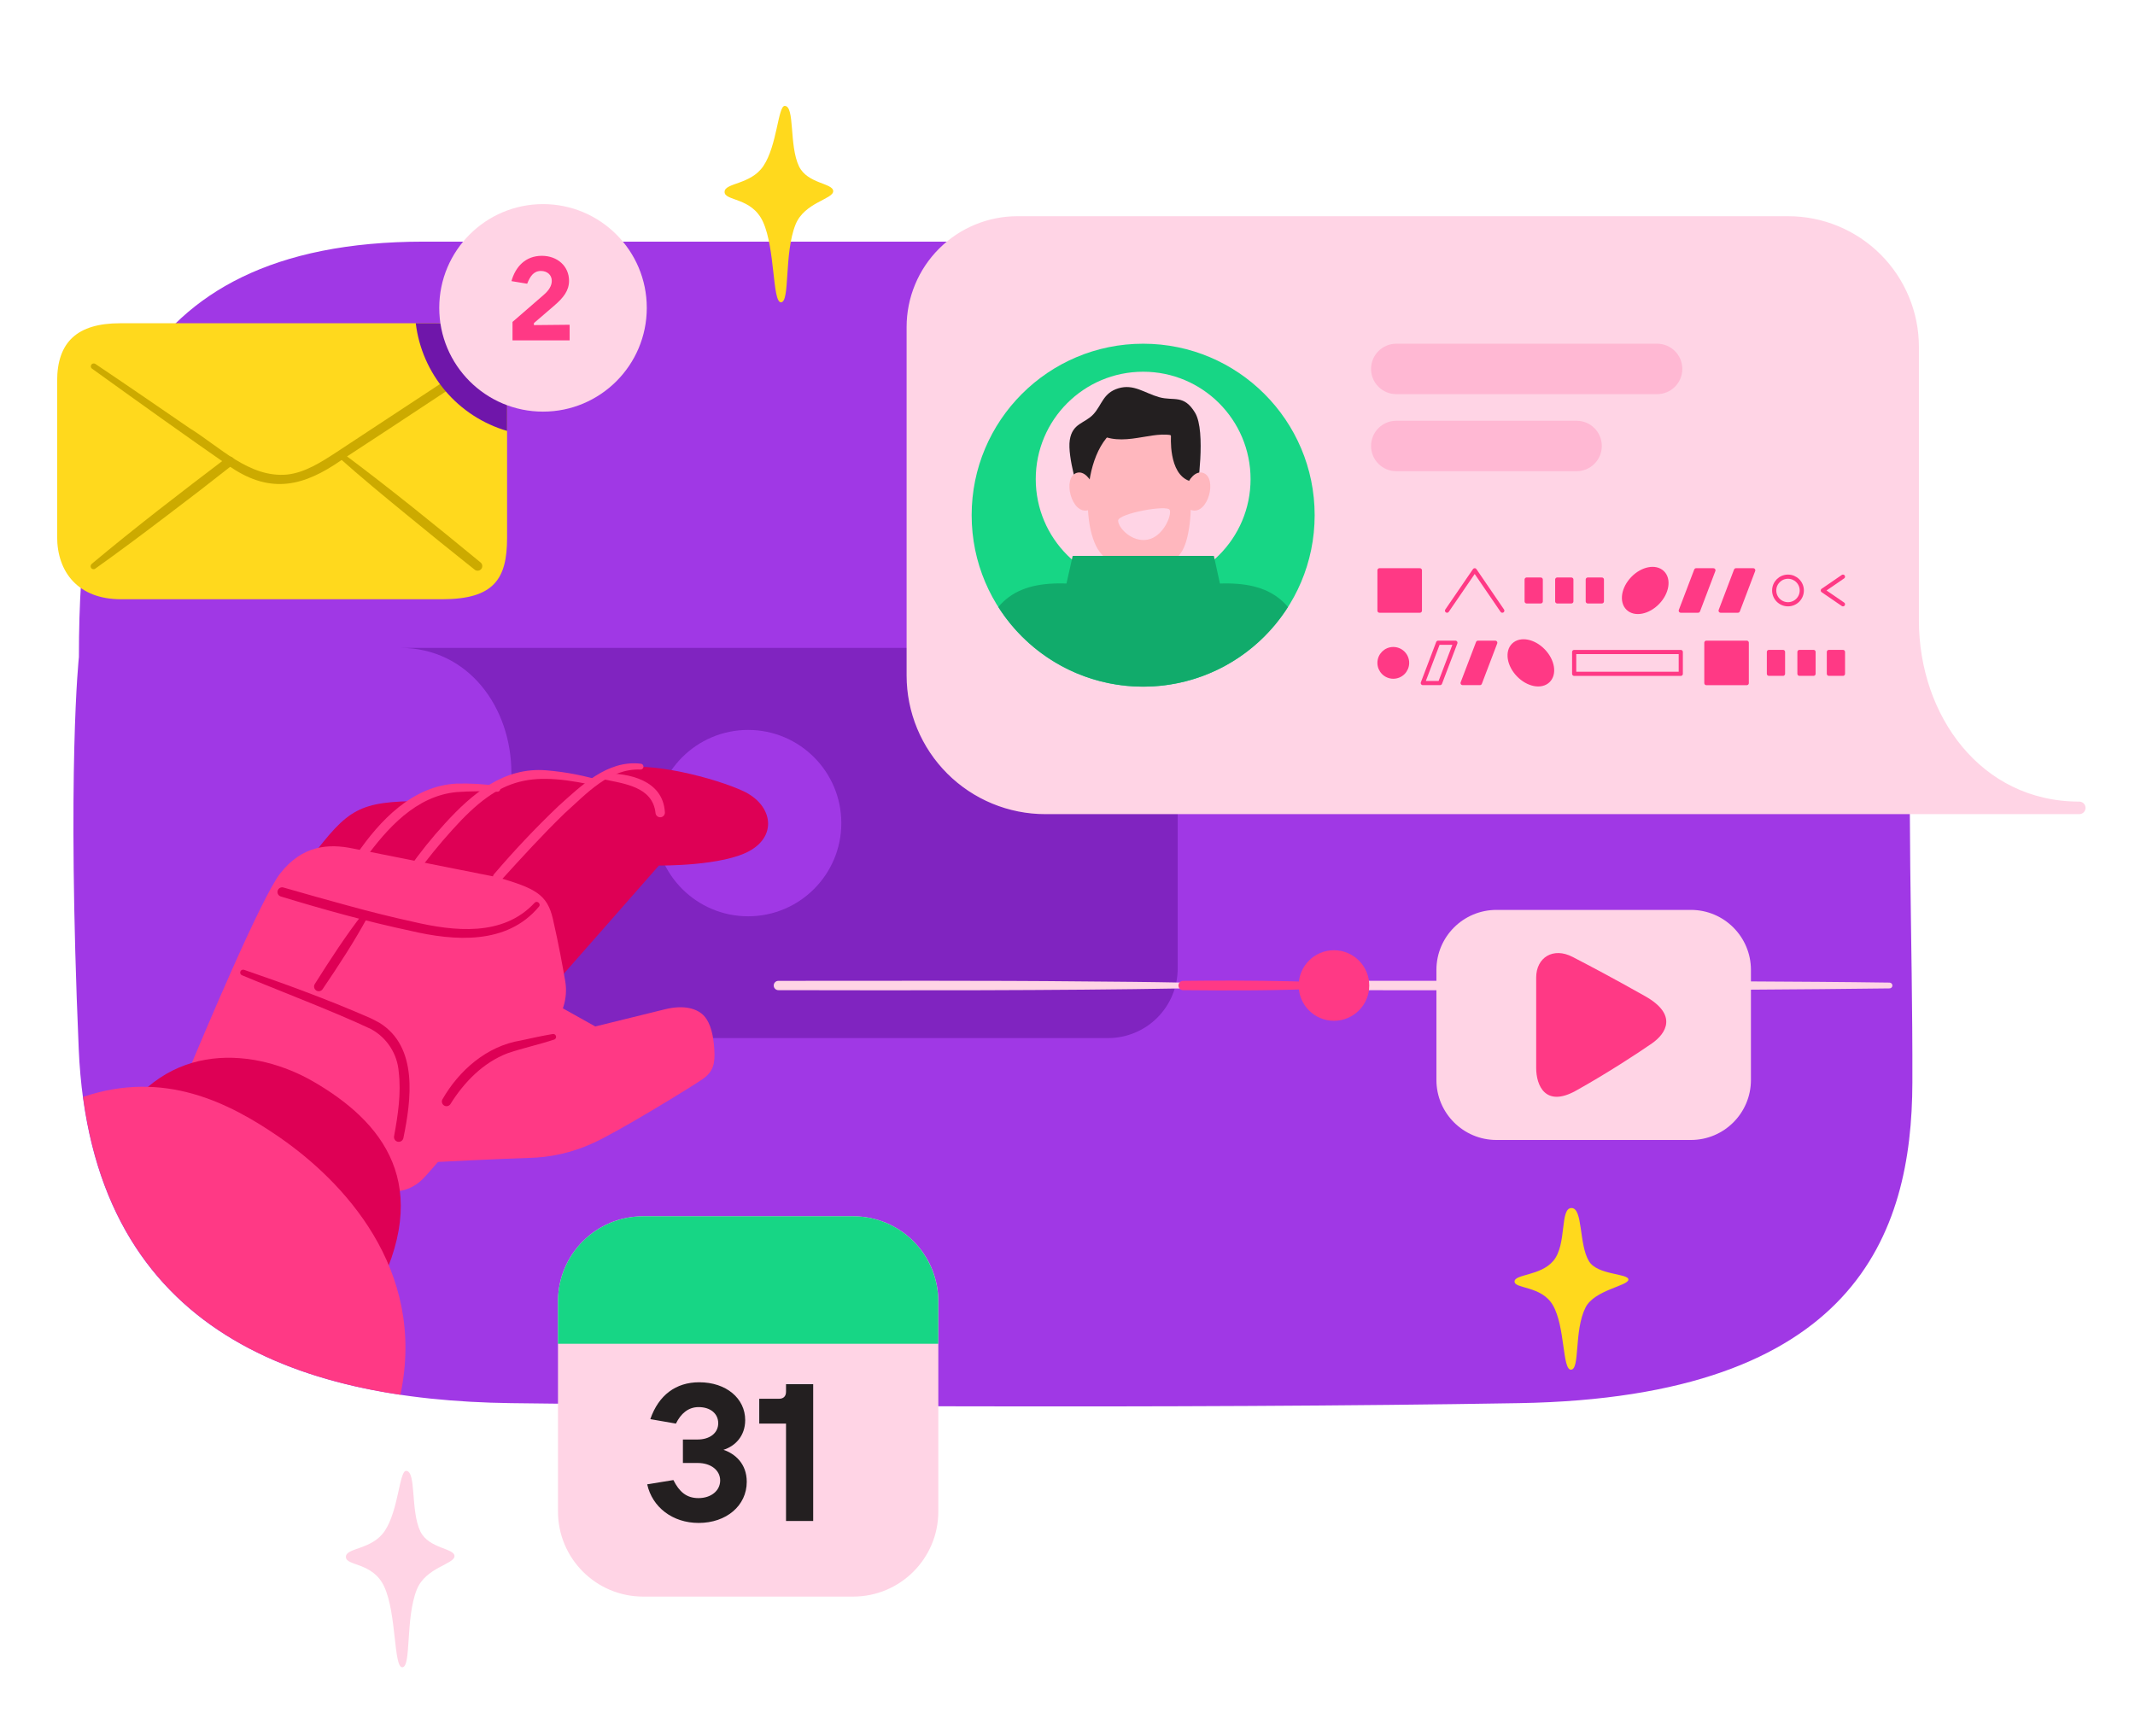
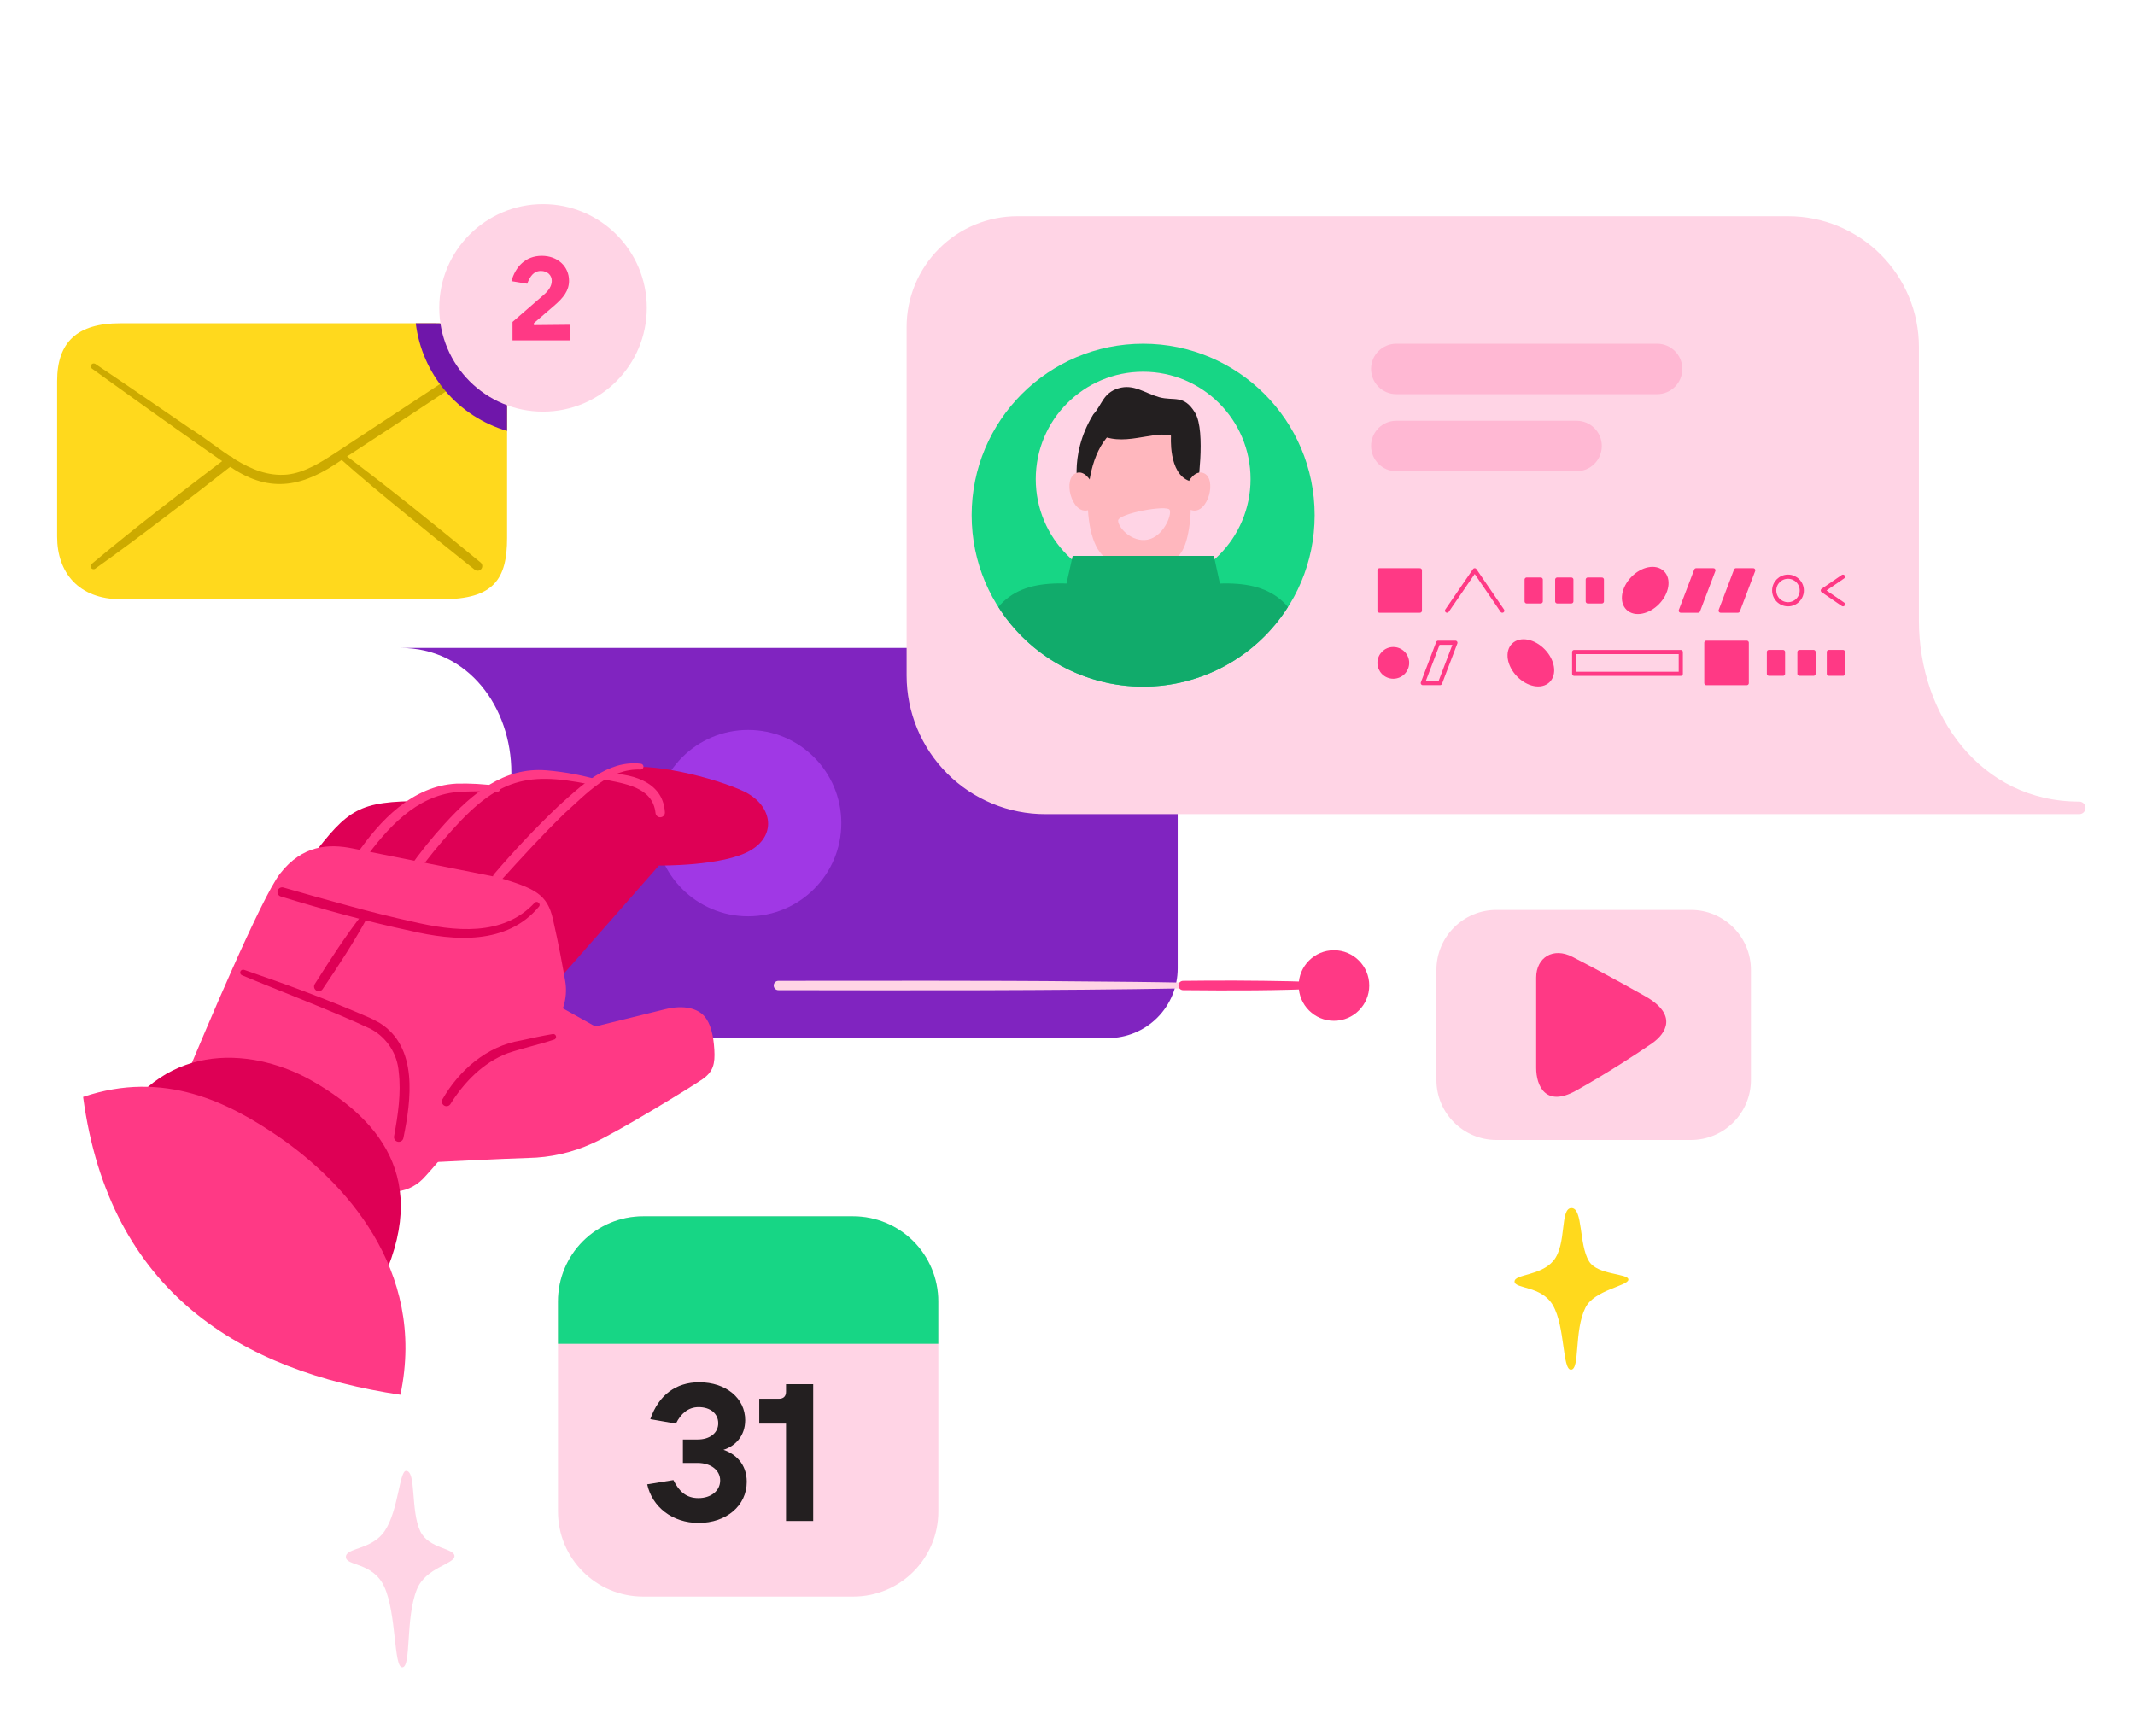
<svg xmlns="http://www.w3.org/2000/svg" width="1532" height="1246" viewBox="0 0 1532 1246" fill="none">
-   <path d="M56.621 471.48C56.621 320.955 86.726 173.406 304.152 173.406H1165.53C1277.52 173.406 1376.56 279.778 1372.25 433.882C1367.93 587.987 1372.52 668.033 1372.25 776.914C1371.98 885.794 1331.2 1002.84 1090.03 1006.95C848.854 1011.06 521.577 1008.99 366.57 1006.95C211.562 1004.91 65.117 954.132 56.487 752.729C47.857 551.326 56.621 471.48 56.621 471.48Z" fill="#A038E5" />
  <path d="M366.937 554.537V685.461C366.937 701.243 373.207 716.379 384.367 727.539C395.527 738.699 410.663 744.969 426.445 744.969H795.099C808.353 744.969 821.064 739.703 830.436 730.331C839.808 720.959 845.073 708.248 845.073 694.994V528.279C845.073 519.963 843.436 511.729 840.253 504.047C837.071 496.364 832.407 489.384 826.527 483.504C820.647 477.624 813.667 472.96 805.984 469.778C798.302 466.595 790.068 464.958 781.752 464.958H287.226C336.397 464.958 366.937 507.974 366.937 554.537Z" fill="#8024C0" />
  <path d="M536.832 657.565C573.761 657.565 603.699 627.627 603.699 590.698C603.699 553.768 573.761 523.831 536.832 523.831C499.902 523.831 469.965 553.768 469.965 590.698C469.965 627.627 499.902 657.565 536.832 657.565Z" fill="#A038E5" />
  <path d="M1372.45 445.357V248.971C1372.45 237.244 1370.15 225.631 1365.66 214.795C1361.18 203.96 1354.6 194.114 1346.31 185.82C1338.02 177.526 1328.18 170.947 1317.34 166.458C1306.51 161.97 1294.9 159.659 1283.17 159.659H730.039C720.19 159.659 710.438 161.599 701.339 165.368C692.24 169.137 683.973 174.661 677.009 181.625C670.045 188.589 664.521 196.856 660.752 205.955C656.983 215.054 655.043 224.806 655.043 234.654V484.761C655.043 497.239 657.502 509.595 662.278 521.123C667.054 532.651 674.055 543.125 682.88 551.947C691.705 560.769 702.181 567.766 713.711 572.538C725.24 577.31 737.597 579.764 750.075 579.759H1492C1418.28 579.759 1372.45 515.234 1372.45 445.357Z" fill="#FFD4E5" stroke="#FFD4E5" stroke-width="8.989" stroke-linecap="round" stroke-linejoin="round" />
  <path d="M820.288 492.789C888.254 492.789 943.351 437.692 943.351 369.726C943.351 301.76 888.254 246.663 820.288 246.663C752.322 246.663 697.225 301.76 697.225 369.726C697.225 437.692 752.322 492.789 820.288 492.789Z" fill="#17D685" />
  <path d="M1018.85 409.263H989.879V438.231H1018.85V409.263Z" fill="#FF3985" stroke="#FF3985" stroke-width="2.996" stroke-linecap="round" stroke-linejoin="round" />
  <path d="M1253.4 461.246H1224.43V490.213H1253.4V461.246Z" fill="#FF3985" stroke="#FF3985" stroke-width="2.996" stroke-linecap="round" stroke-linejoin="round" />
  <path d="M1077.99 438.231L1058.19 409.263L1038.35 438.231" stroke="#FF3985" stroke-width="2.996" stroke-linecap="round" stroke-linejoin="round" />
  <path d="M1322.44 413.847L1307.99 423.748L1322.44 433.65" stroke="#FF3985" stroke-width="2.996" stroke-linecap="round" stroke-linejoin="round" />
  <path d="M1105.58 415.92H1095.48V431.575H1105.58V415.92Z" fill="#FF3985" stroke="#FF3985" stroke-width="2.996" stroke-linecap="round" stroke-linejoin="round" />
  <path d="M1127.53 415.92H1117.42V431.575H1127.53V415.92Z" fill="#FF3985" stroke="#FF3985" stroke-width="2.996" stroke-linecap="round" stroke-linejoin="round" />
  <path d="M1279.42 467.869H1269.32V483.524H1279.42V467.869Z" fill="#FF3985" stroke="#FF3985" stroke-width="2.996" stroke-linecap="round" stroke-linejoin="round" />
  <path d="M1301.33 467.869H1291.23V483.524H1301.33V467.869Z" fill="#FF3985" stroke="#FF3985" stroke-width="2.996" stroke-linecap="round" stroke-linejoin="round" />
  <path d="M1322.44 467.869H1312.34V483.524H1322.44V467.869Z" fill="#FF3985" stroke="#FF3985" stroke-width="2.996" stroke-linecap="round" stroke-linejoin="round" />
  <path d="M1149.44 415.92H1139.34V431.575H1149.44V415.92Z" fill="#FF3985" stroke="#FF3985" stroke-width="2.996" stroke-linecap="round" stroke-linejoin="round" />
  <path d="M1189.49 432.349C1196.31 425.273 1197.84 415.681 1192.9 410.924C1187.97 406.167 1178.44 408.047 1171.62 415.123C1164.8 422.199 1163.27 431.791 1168.2 436.547C1173.13 441.304 1182.66 439.424 1189.49 432.349Z" fill="#FF3985" stroke="#FF3985" stroke-width="2.996" stroke-linecap="round" stroke-linejoin="round" />
  <path d="M1206.07 438.231H1218.48L1229.48 409.263H1217.11L1206.07 438.231Z" fill="#FF3985" stroke="#FF3985" stroke-width="2.996" stroke-linecap="round" stroke-linejoin="round" />
  <path d="M1234.67 438.231H1247.05L1258.05 409.263H1245.67L1234.67 438.231Z" fill="#FF3985" stroke="#FF3985" stroke-width="2.996" stroke-linecap="round" stroke-linejoin="round" />
  <path d="M1283 433.65C1288.47 433.65 1292.9 429.217 1292.9 423.748C1292.9 418.28 1288.47 413.847 1283 413.847C1277.53 413.847 1273.1 418.28 1273.1 423.748C1273.1 429.217 1277.53 433.65 1283 433.65Z" stroke="#FF3985" stroke-width="2.996" stroke-linecap="round" stroke-linejoin="round" />
  <path d="M1129.57 483.556H1206.07V467.901H1129.57V483.556Z" stroke="#FF3985" stroke-width="2.996" stroke-linecap="round" stroke-linejoin="round" />
  <path d="M1110.84 488.505C1115.78 483.748 1114.25 474.156 1107.43 467.081C1100.61 460.005 1091.08 458.125 1086.14 462.882C1081.21 467.638 1082.74 477.231 1089.56 484.306C1096.38 491.382 1105.91 493.262 1110.84 488.505Z" fill="#FF3985" stroke="#FF3985" stroke-width="2.996" stroke-linecap="round" stroke-linejoin="round" />
  <path d="M1020.96 490.18H1033.33L1044.34 461.246H1031.96L1020.96 490.18Z" stroke="#FF3985" stroke-width="2.996" stroke-linecap="round" stroke-linejoin="round" />
-   <path d="M1049.52 490.18H1061.93L1072.94 461.246H1060.56L1049.52 490.18Z" fill="#FF3985" stroke="#FF3985" stroke-width="2.996" stroke-linecap="round" stroke-linejoin="round" />
  <path d="M999.781 485.597C1005.25 485.597 1009.68 481.164 1009.68 475.696C1009.68 470.227 1005.25 465.794 999.781 465.794C994.312 465.794 989.879 470.227 989.879 475.696C989.879 481.164 994.312 485.597 999.781 485.597Z" fill="#FF3985" stroke="#FF3985" stroke-width="2.996" stroke-linecap="round" stroke-linejoin="round" />
  <path d="M1189.08 246.663H1001.92C991.927 246.663 983.825 254.765 983.825 264.76C983.825 274.754 991.927 282.856 1001.92 282.856H1189.08C1199.07 282.856 1207.17 274.754 1207.17 264.76C1207.17 254.765 1199.07 246.663 1189.08 246.663Z" fill="#FFB8D3" />
  <path d="M820.288 420.904C862.852 420.904 897.357 386.399 897.357 343.835C897.357 301.271 862.852 266.766 820.288 266.766C777.724 266.766 743.219 301.271 743.219 343.835C743.219 386.399 777.724 420.904 820.288 420.904Z" fill="#FFD4E5" />
  <path d="M1131.31 301.955H1001.92C991.927 301.955 983.825 310.057 983.825 320.052C983.825 330.046 991.927 338.148 1001.92 338.148H1131.31C1141.3 338.148 1149.4 330.046 1149.4 320.052C1149.4 310.057 1141.3 301.955 1131.31 301.955Z" fill="#FFB8D3" />
-   <path d="M858.956 352.432C858.956 352.432 865.646 309.716 857.551 296.236C849.456 282.755 842.298 288.007 831.761 285.03C821.224 282.053 813.531 275.329 802.492 278.674C791.454 282.019 790.751 290.616 784.563 297.306C778.375 303.996 769.544 303.561 767.637 315.77C765.731 327.98 774.595 355.141 774.595 355.141L858.956 352.432Z" fill="#231F20" />
+   <path d="M858.956 352.432C858.956 352.432 865.646 309.716 857.551 296.236C849.456 282.755 842.298 288.007 831.761 285.03C821.224 282.053 813.531 275.329 802.492 278.674C791.454 282.019 790.751 290.616 784.563 297.306C765.731 327.98 774.595 355.141 774.595 355.141L858.956 352.432Z" fill="#231F20" />
  <path d="M818.08 302.591C776.635 302.591 773.658 376.182 789.246 396.252C804.833 416.322 838.284 413.478 848.62 394.78C858.956 376.081 859.524 302.591 818.08 302.591Z" fill="#FFB7BE" />
  <path d="M782.89 307.81C801.589 323.431 823.599 309.349 840.291 312.292C840.291 312.292 838.083 340.089 853.671 345.207L856.514 309.683L811.657 291.118L782.89 307.81Z" fill="#231F20" />
  <path d="M820.288 426.625C768.24 416.088 735.225 413.245 716.359 435.59C727.459 453.102 742.806 467.525 760.973 477.519C779.14 487.512 799.537 492.753 820.272 492.753C841.006 492.753 861.404 487.512 879.571 477.519C897.738 467.525 913.084 453.102 924.185 435.59C905.319 413.312 872.337 416.088 820.288 426.625Z" fill="#11AB6B" />
  <path d="M761.382 436.125C779.15 446.889 799.647 452.299 820.413 451.705C841.179 451.112 861.333 444.541 878.457 432.78L871.031 398.928H769.711L761.382 436.125Z" fill="#11AB6B" />
  <path d="M612.227 872.849H461.468C427.734 872.849 400.388 900.195 400.388 933.929V1084.69C400.388 1118.42 427.734 1145.77 461.468 1145.77H612.227C645.961 1145.77 673.307 1118.42 673.307 1084.69V933.929C673.307 900.195 645.961 872.849 612.227 872.849Z" fill="#FFD4E5" />
  <path d="M519.131 1040.43C527.346 1037.92 534.726 1030.68 534.726 1019.12C534.726 1003.53 521.08 991.97 501.726 991.97C485.017 991.97 472.625 1001.16 466.637 1018.43L485.017 1021.63C488.498 1014.53 493.789 1009.79 501.308 1009.79C509.663 1009.79 515.372 1014.39 515.372 1021.35C515.372 1028.45 509.245 1033.05 500.612 1033.05H490.03V1049.89H500.612C510.22 1049.89 516.764 1055.19 516.764 1062.43C516.764 1069.81 510.22 1075.1 501.169 1075.1C492.536 1075.1 487.384 1070.5 483.207 1062.15L464.41 1065.21C468.03 1081.64 482.65 1092.92 501.308 1092.92C521.22 1092.92 535.84 1080.53 535.84 1063.4C535.84 1050.31 527.346 1043.21 519.131 1040.43ZM583.513 1091.53V993.362H564.02V998.793C564.02 1002 562.21 1003.81 559.007 1003.81H544.805V1021.63H564.02V1091.53H583.513Z" fill="#231F20" />
  <path d="M612.227 872.849H461.434C445.241 872.858 429.713 879.297 418.266 890.75C406.818 902.204 400.388 917.735 400.388 933.929V964.335H673.274V933.929C673.274 917.735 666.843 902.204 655.396 890.75C643.948 879.297 628.421 872.858 612.227 872.849Z" fill="#17D685" />
  <path d="M848.954 709.312C755.294 710.951 652.602 710.75 558.54 710.583C557.653 710.583 556.802 710.23 556.175 709.603C555.548 708.976 555.195 708.125 555.195 707.238C555.195 706.351 555.548 705.5 556.175 704.872C556.802 704.245 557.653 703.893 558.54 703.893C626.11 703.893 709.066 703.592 776.334 704.294C800.552 704.495 824.736 704.662 848.954 705.164C849.504 705.164 850.032 705.382 850.421 705.771C850.81 706.16 851.028 706.688 851.028 707.238C851.028 707.788 850.81 708.315 850.421 708.704C850.032 709.093 849.504 709.312 848.954 709.312V709.312Z" fill="#FFD4E5" />
  <path d="M951.58 709.312C917.394 710.984 883.174 710.917 848.955 710.583C848.068 710.583 847.217 710.23 846.59 709.603C845.962 708.976 845.61 708.125 845.61 707.238C845.61 706.351 845.962 705.5 846.59 704.872C847.217 704.245 848.068 703.893 848.955 703.893C874.622 703.558 900.267 703.659 925.89 704.194C934.453 704.394 943.017 704.696 951.546 705.164C952.096 705.164 952.624 705.382 953.013 705.771C953.402 706.16 953.62 706.688 953.62 707.238C953.62 707.788 953.402 708.315 953.013 708.704C952.624 709.093 952.096 709.312 951.546 709.312H951.58Z" fill="#FF3985" />
-   <path d="M1355.89 709.312C1225.44 710.951 1082.54 710.75 951.58 710.583C950.693 710.583 949.842 710.23 949.215 709.603C948.587 708.976 948.235 708.125 948.235 707.238C948.235 706.351 948.587 705.5 949.215 704.872C949.842 704.245 950.693 703.893 951.58 703.893C1045.64 703.893 1161.28 703.592 1254.81 704.294C1288.49 704.495 1322.17 704.662 1355.89 705.164C1356.44 705.181 1356.96 705.411 1357.34 705.804C1357.72 706.198 1357.93 706.724 1357.93 707.271C1357.92 707.81 1357.71 708.324 1357.33 708.705C1356.94 709.085 1356.43 709.303 1355.89 709.312V709.312Z" fill="#FFD4E5" />
  <path d="M957.2 732.56C971.185 732.56 982.521 721.223 982.521 707.238C982.521 693.253 971.185 681.916 957.2 681.916C943.215 681.916 931.878 693.253 931.878 707.238C931.878 721.223 943.215 732.56 957.2 732.56Z" fill="#FF3985" />
  <path d="M363.861 386.05C363.861 415.386 354.528 430.037 317.231 430.037H86.76C56.12 430.037 41 410.602 41 385.18V273.457C41 245.359 55.517 231.979 86.191 231.979H312.347C342.854 231.979 363.861 248.704 363.861 281.251V386.05Z" fill="#FFD91D" />
  <path d="M68.261 261.047C90.874 276.233 113.352 291.687 135.797 307.107C157.506 320.488 178.848 343.1 206.043 340.558C218.72 339.186 230.16 331.861 241.5 324.468L275.619 301.99L343.857 257.1C344.598 256.629 345.494 256.468 346.352 256.652C347.21 256.836 347.961 257.35 348.444 258.083C348.927 258.816 349.102 259.709 348.932 260.57C348.763 261.431 348.261 262.191 347.537 262.686L279.265 307.743L245.045 330.155C218.285 348.853 194.669 354.707 166.003 335.54C132.285 312.125 99.103 288.375 65.853 264.425C65.475 264.083 65.237 263.613 65.183 263.106C65.129 262.599 65.264 262.09 65.562 261.676C65.86 261.262 66.3 260.973 66.798 260.863C67.296 260.753 67.817 260.83 68.261 261.08V261.047Z" fill="#CCAA00" />
  <path d="M65.786 404.681C97.363 378.255 130.044 353.201 162.792 328.348C163.497 327.807 164.388 327.568 165.27 327.684C165.706 327.741 166.127 327.884 166.508 328.104C166.889 328.324 167.223 328.618 167.491 328.967C167.759 329.316 167.956 329.715 168.07 330.14C168.184 330.565 168.213 331.008 168.155 331.445C168.098 331.881 167.955 332.302 167.735 332.683C167.515 333.064 167.222 333.399 166.872 333.666C150.727 346.422 134.437 358.988 118.002 371.365C101.611 383.842 85.12 396.151 68.261 408.16C67.815 408.446 67.278 408.554 66.756 408.461C66.234 408.369 65.766 408.083 65.446 407.661C65.125 407.239 64.975 406.712 65.026 406.185C65.076 405.657 65.324 405.168 65.719 404.815L65.786 404.681Z" fill="#CCAA00" />
  <path d="M245.614 324.969C279.499 350.224 312.314 376.884 344.961 403.744C345.599 404.318 345.993 405.115 346.059 405.971C346.126 406.827 345.862 407.676 345.32 408.342C344.779 409.008 344.002 409.44 343.151 409.549C342.299 409.659 341.438 409.437 340.746 408.929C324.2 395.817 307.765 382.537 291.441 369.09C275.084 355.71 258.86 342.33 243.005 328.18C242.561 327.834 242.274 327.326 242.205 326.768C242.135 326.21 242.291 325.647 242.637 325.203C242.983 324.76 243.491 324.472 244.049 324.403C244.608 324.334 245.171 324.489 245.614 324.835V324.969Z" fill="#CCAA00" />
  <path d="M312.348 231.979H298.332C300.495 249.857 307.857 266.708 319.505 280.444C331.153 294.179 346.575 304.194 363.861 309.248V281.251C363.861 248.837 342.854 231.979 312.348 231.979Z" fill="#6F16AA" />
  <path d="M389.65 295.4C430.774 295.4 464.11 262.063 464.11 220.94C464.11 179.817 430.774 146.48 389.65 146.48C348.527 146.48 315.19 179.817 315.19 220.94C315.19 262.063 348.527 295.4 389.65 295.4Z" fill="#FFD4E5" />
  <path d="M408.75 244.257V233.056L383.123 233.31V231.868L397.634 219.394C404.253 213.708 408.326 208.617 408.326 201.489C408.326 191.137 400.095 183.584 388.809 183.584C377.098 183.584 369.886 191.391 367.001 201.744L378.286 203.611C380.238 198.689 382.699 194.446 388.13 194.446C392.712 194.446 395.937 197.331 395.937 201.574C395.937 205.053 393.9 208.363 390.166 211.587L367.764 231.019V244.257H408.75Z" fill="#FF3985" />
  <path d="M1213.33 652.981H1073.81C1050.01 652.981 1030.72 672.271 1030.72 696.065V775.008C1030.72 798.802 1050.01 818.091 1073.81 818.091H1213.33C1237.12 818.091 1256.41 798.802 1256.41 775.008V696.065C1256.41 672.271 1237.12 652.981 1213.33 652.981Z" fill="#FFD4E5" />
  <path d="M1102.31 701.551V766.377C1102.31 779.122 1109 794.877 1130.81 782.734C1152.61 770.592 1175.03 755.974 1185.33 748.816C1195.63 741.658 1204.09 728.211 1180.48 714.897C1156.86 701.584 1142.41 693.991 1128.46 686.732C1114.51 679.474 1102.31 687.134 1102.31 701.551Z" fill="#FF3985" />
  <path d="M863.372 339.386C873.775 342.932 866.884 369.491 855.11 366.146C843.335 362.801 852.768 335.84 863.372 339.386Z" fill="#FFB7BE" />
  <path d="M772.487 339.386C762.051 342.932 768.941 369.491 780.749 366.146C792.557 362.801 782.89 335.84 772.487 339.386Z" fill="#FFB7BE" />
  <path d="M802.325 373.606C802.325 368.521 837.782 361.965 839.355 365.979C840.927 369.993 834.571 385.247 823.365 387.287C812.16 389.327 802.325 378.69 802.325 373.606Z" fill="#FFD4E5" />
  <path d="M432.702 562.901C408.316 557.382 378.579 548.584 351.184 567.015C323.788 585.446 295.958 625.486 295.958 625.486L369.381 647.864L432.702 562.901Z" fill="#DE0055" />
  <path d="M356.904 566.044C331.415 565.007 299.436 556.009 258.594 615.048C283.548 623.812 319.473 632.676 319.473 632.676L356.904 566.044Z" fill="#DE0055" />
  <path d="M303.684 574.876C257.055 574.876 249.963 580.596 223.069 615.518C244.31 621.84 279.433 621.706 279.433 621.706L303.684 574.876Z" fill="#DE0055" />
  <path d="M432.266 564.841C381.522 553.468 360.081 555.909 324.456 595.648C315.312 605.74 306.714 616.314 298.7 627.325C298.19 628.057 297.41 628.557 296.531 628.713C295.653 628.87 294.748 628.672 294.017 628.162C293.285 627.652 292.785 626.872 292.629 625.993C292.472 625.115 292.67 624.211 293.18 623.479C301.166 612.069 309.893 601.196 319.305 590.932C338.673 569.724 361.419 550.256 392.159 552.832C406.077 553.998 419.827 556.667 433.169 560.793C433.697 560.922 434.153 561.252 434.439 561.713C434.726 562.175 434.82 562.73 434.702 563.26C434.583 563.79 434.262 564.252 433.807 564.548C433.351 564.843 432.798 564.948 432.266 564.841V564.841Z" fill="#FF3985" />
  <path d="M356.802 568.185C347.161 567.692 337.499 567.771 327.868 568.42C298.565 571.062 277.692 594.477 261.369 617.023C261.118 617.385 260.799 617.694 260.429 617.933C260.059 618.172 259.646 618.336 259.212 618.416C258.779 618.495 258.334 618.488 257.904 618.395C257.473 618.303 257.065 618.126 256.702 617.876C256.34 617.625 256.031 617.306 255.792 616.936C255.553 616.566 255.389 616.152 255.31 615.719C255.23 615.286 255.237 614.841 255.33 614.41C255.423 613.98 255.599 613.572 255.85 613.209C272.575 588.724 295.99 564.071 327.332 562.365C337.263 562.071 347.201 562.631 357.036 564.038C357.586 564.069 358.101 564.317 358.468 564.728C358.835 565.139 359.024 565.679 358.993 566.229C358.962 566.779 358.714 567.294 358.303 567.661C357.892 568.028 357.352 568.216 356.802 568.185V568.185Z" fill="#FF3985" />
  <path d="M401.76 701.985L472.808 621.136C472.808 621.136 519.17 621.738 538.671 610.198C558.173 598.658 553.623 577.216 533.453 567.783C513.283 558.35 464.947 545.84 443.907 551.794C422.867 557.748 386.072 596.718 356.937 629.766C352.388 671.412 401.76 701.985 401.76 701.985Z" fill="#DE0055" />
  <path d="M459.796 552.262C437.016 551.326 421.027 569.489 405.238 583.572C389.35 598.959 374.364 615.416 359.412 631.874C358.815 632.495 358.001 632.863 357.14 632.899C356.278 632.935 355.437 632.637 354.79 632.068C354.142 631.498 353.74 630.701 353.667 629.842C353.593 628.984 353.854 628.13 354.394 627.458C368.936 610.401 384.344 594.1 400.555 578.621C416.913 563.937 435.912 545.171 459.896 548.081C460.405 548.146 460.873 548.394 461.212 548.778C461.551 549.163 461.738 549.659 461.738 550.172C461.738 550.685 461.551 551.18 461.212 551.565C460.873 551.95 460.405 552.198 459.896 552.262H459.796Z" fill="#FF3985" />
  <path d="M396.776 659.638C392.695 641.743 384.099 637.528 356.904 629.533L252.807 608.828C236.316 605.483 217.015 606.185 200.926 626.991C187.245 644.686 146.369 741.892 134.46 770.526C137.697 775.894 141.249 781.065 145.098 786.013C176.675 803.072 251.937 843.781 261.772 849.568C274.282 857.061 291.342 858.165 303.417 846.056C313.218 836.188 390.722 743.498 398.148 734.266C401.433 729.948 403.784 724.995 405.05 719.72C406.317 714.445 406.473 708.964 405.507 703.625C403.935 694.493 400.891 677.534 396.776 659.638Z" fill="#FF3985" />
  <path d="M386.674 650.707C363.761 678.17 326.13 675.393 294.62 668.001C263.176 661.311 232.235 652.714 201.494 643.348C201.073 643.221 200.68 643.011 200.339 642.732C199.998 642.453 199.716 642.11 199.508 641.722C199.3 641.333 199.17 640.908 199.126 640.469C199.083 640.031 199.126 639.588 199.253 639.167C199.381 638.745 199.59 638.353 199.869 638.012C200.148 637.671 200.491 637.388 200.88 637.18C201.268 636.972 201.693 636.842 202.132 636.799C202.57 636.755 203.013 636.798 203.434 636.926C218.755 641.408 234.175 645.623 249.596 649.871C265.016 654.119 280.47 657.999 296.024 661.411C325.828 668.402 360.951 672.383 383.63 647.864C385.47 645.957 388.514 648.734 386.674 650.707V650.707Z" fill="#DE0055" />
  <path d="M263.878 657.899C254.177 675.862 242.938 692.921 231.532 709.813C231.044 710.559 230.28 711.08 229.408 711.261C228.536 711.443 227.627 711.271 226.882 710.784C226.137 710.296 225.616 709.532 225.434 708.66C225.252 707.788 225.424 706.879 225.912 706.134C236.783 688.907 247.889 671.747 260.399 655.624C260.751 655.335 261.187 655.167 261.642 655.146C262.097 655.125 262.547 655.252 262.924 655.508C263.301 655.765 263.584 656.136 263.732 656.567C263.88 656.998 263.884 657.465 263.744 657.899H263.878Z" fill="#DE0055" />
  <path d="M175.102 695.965C205.207 706.301 234.81 717.172 263.979 729.85C266.554 730.887 269.899 732.726 272.341 734.031C300.272 751.392 295.054 789.491 289.468 816.653C289.384 817.092 289.215 817.511 288.97 817.885C288.725 818.258 288.408 818.58 288.039 818.832C287.669 819.084 287.253 819.26 286.816 819.351C286.378 819.442 285.926 819.446 285.487 819.362C285.048 819.279 284.629 819.11 284.255 818.864C283.881 818.619 283.56 818.303 283.308 817.933C283.056 817.563 282.88 817.148 282.789 816.71C282.698 816.272 282.694 815.821 282.778 815.382C285.621 799.995 287.929 784.373 286.123 769.354C285.656 762.962 283.592 756.788 280.121 751.4C276.65 746.012 271.881 741.581 266.253 738.513C239.326 725.802 201.393 711.485 173.563 699.845C173.084 699.629 172.704 699.239 172.501 698.754C172.298 698.27 172.287 697.726 172.47 697.233C172.652 696.74 173.015 696.335 173.485 696.1C173.955 695.864 174.497 695.816 175.001 695.965H175.102Z" fill="#DE0055" />
  <path d="M432.735 555.006C451.534 554.604 475.585 559.957 477.09 582.703C477.205 583.59 476.964 584.486 476.418 585.195C475.872 585.904 475.067 586.367 474.18 586.482C473.293 586.598 472.396 586.356 471.687 585.81C470.978 585.265 470.515 584.459 470.4 583.572C468.36 564.472 447.922 562.398 432.233 559.12C431.717 559.028 431.255 558.744 430.94 558.325C430.625 557.905 430.48 557.382 430.535 556.861C430.591 556.339 430.841 555.858 431.237 555.514C431.633 555.169 432.144 554.988 432.668 555.006H432.735Z" fill="#FF3985" />
  <path d="M512.58 753.299C511.978 743.264 510.004 734.433 505.354 729.215C500.705 723.997 491.305 720.819 477.189 724.298L367.908 751.225C334.959 760.424 311.043 795.881 304.353 834.315C304.353 834.315 365.8 831.271 379.08 830.97C394.892 830.699 410.479 827.181 424.873 820.634C442.468 812.94 496.557 779.758 504.184 774.406C511.81 769.054 513.182 763.401 512.58 753.299Z" fill="#FF3985" />
  <path d="M444.14 746.107L377.742 709.044L358.341 743.297L398.715 775.075L444.14 746.107Z" fill="#FF3985" />
  <path d="M225.076 776.313C184.434 752.63 119.307 744.97 82.545 809.127C109.606 861.176 207.782 909.143 267.859 931.789C312.682 849.903 273.746 804.611 225.076 776.313Z" fill="#DE0055" />
  <path d="M397.712 746.006C386.774 749.652 375.267 752.094 364.262 755.84C346.667 762.53 332.952 776.68 323.118 792.468C322.631 793.138 321.913 793.603 321.103 793.774C320.292 793.945 319.447 793.809 318.732 793.393C318.016 792.976 317.48 792.309 317.227 791.521C316.975 790.732 317.024 789.878 317.365 789.123C329.273 768.183 349.31 750.689 373.628 746.708C381.254 745.036 388.915 743.363 396.608 742.059C397.125 741.968 397.657 742.076 398.097 742.361C398.537 742.647 398.853 743.089 398.98 743.598C399.108 744.107 399.037 744.646 398.783 745.105C398.529 745.564 398.11 745.91 397.612 746.073L397.712 746.006Z" fill="#DE0055" />
  <path d="M59.632 787.183C78.531 928.075 173.797 984.004 287.327 1000.93C306.494 910.113 245.314 847.059 200.357 816.017C164.264 791.197 117.735 767.515 59.632 787.183Z" fill="#FF3985" />
-   <path d="M563.089 76C558.272 76 557.67 104.433 547.769 119.151C538.604 132.765 519.938 131.026 519.938 137.749C519.938 144.472 539.34 141.362 547.501 159.19C556.299 178.391 554.191 216.959 560.38 216.959C567.07 216.959 562.487 181.97 570.85 161.131C577.239 145.208 597.877 143.001 597.877 137.18C597.877 131.36 579.446 131.996 573.358 119.418C566.1 104.5 570.515 76 563.089 76Z" fill="#FFD91D" />
  <path d="M291.374 1055.55C286.557 1055.55 285.955 1083.99 276.054 1098.7C266.889 1112.32 248.19 1110.58 248.19 1117.3C248.19 1124.03 267.591 1120.92 275.753 1138.74C284.584 1157.94 282.443 1196.51 288.631 1196.51C295.321 1196.51 290.739 1161.52 299.101 1140.68C305.49 1124.76 326.129 1122.55 326.129 1116.73C326.129 1110.91 307.698 1111.55 301.61 1098.97C294.451 1084.05 298.867 1055.55 291.374 1055.55Z" fill="#FFD4E5" />
  <path d="M1127.63 866.929C1119.13 866.929 1124.52 893.087 1114.62 904.828C1105.48 915.699 1086.79 914.294 1086.79 919.679C1086.79 925.065 1106.19 922.556 1114.35 936.773C1123.15 952.126 1121.04 982.934 1127.23 982.934C1133.92 982.934 1129.33 955.003 1137.7 938.345C1144.09 925.634 1168.47 922.824 1168.47 918.275C1168.47 913.725 1146.29 915.197 1140.21 905.129C1132.85 893.12 1135.99 866.929 1127.63 866.929Z" fill="#FFD91D" />
</svg>